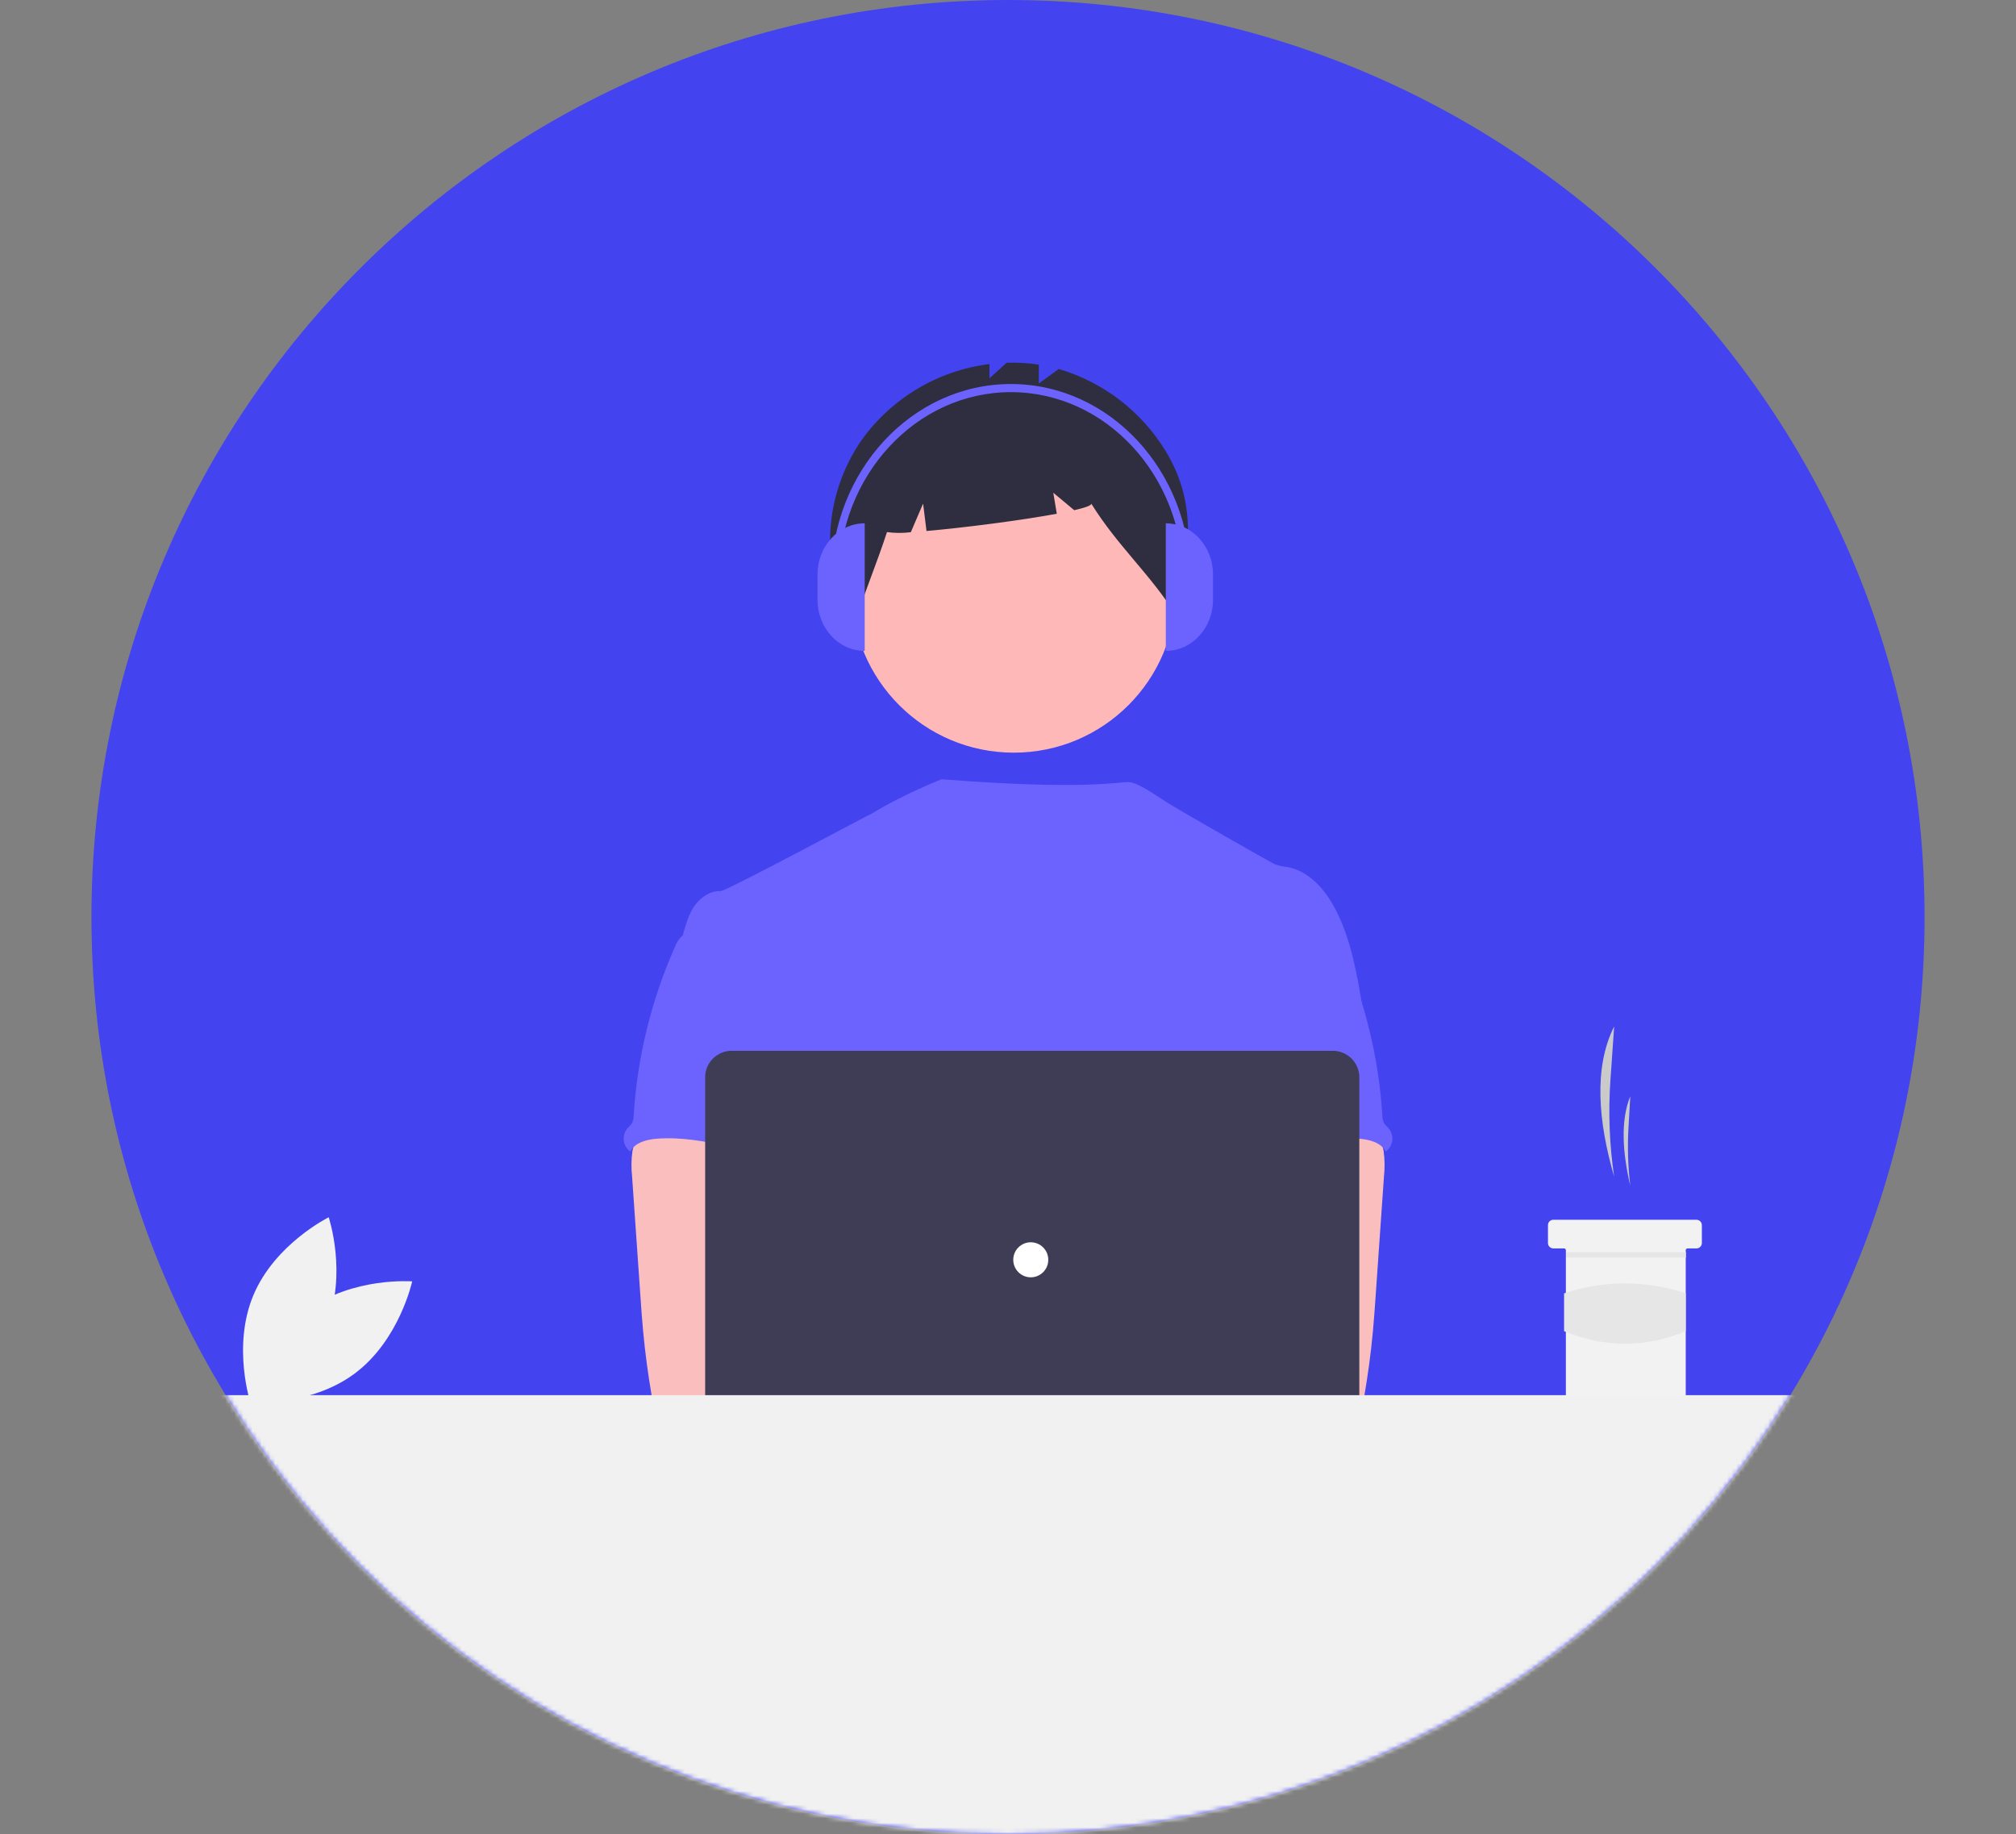
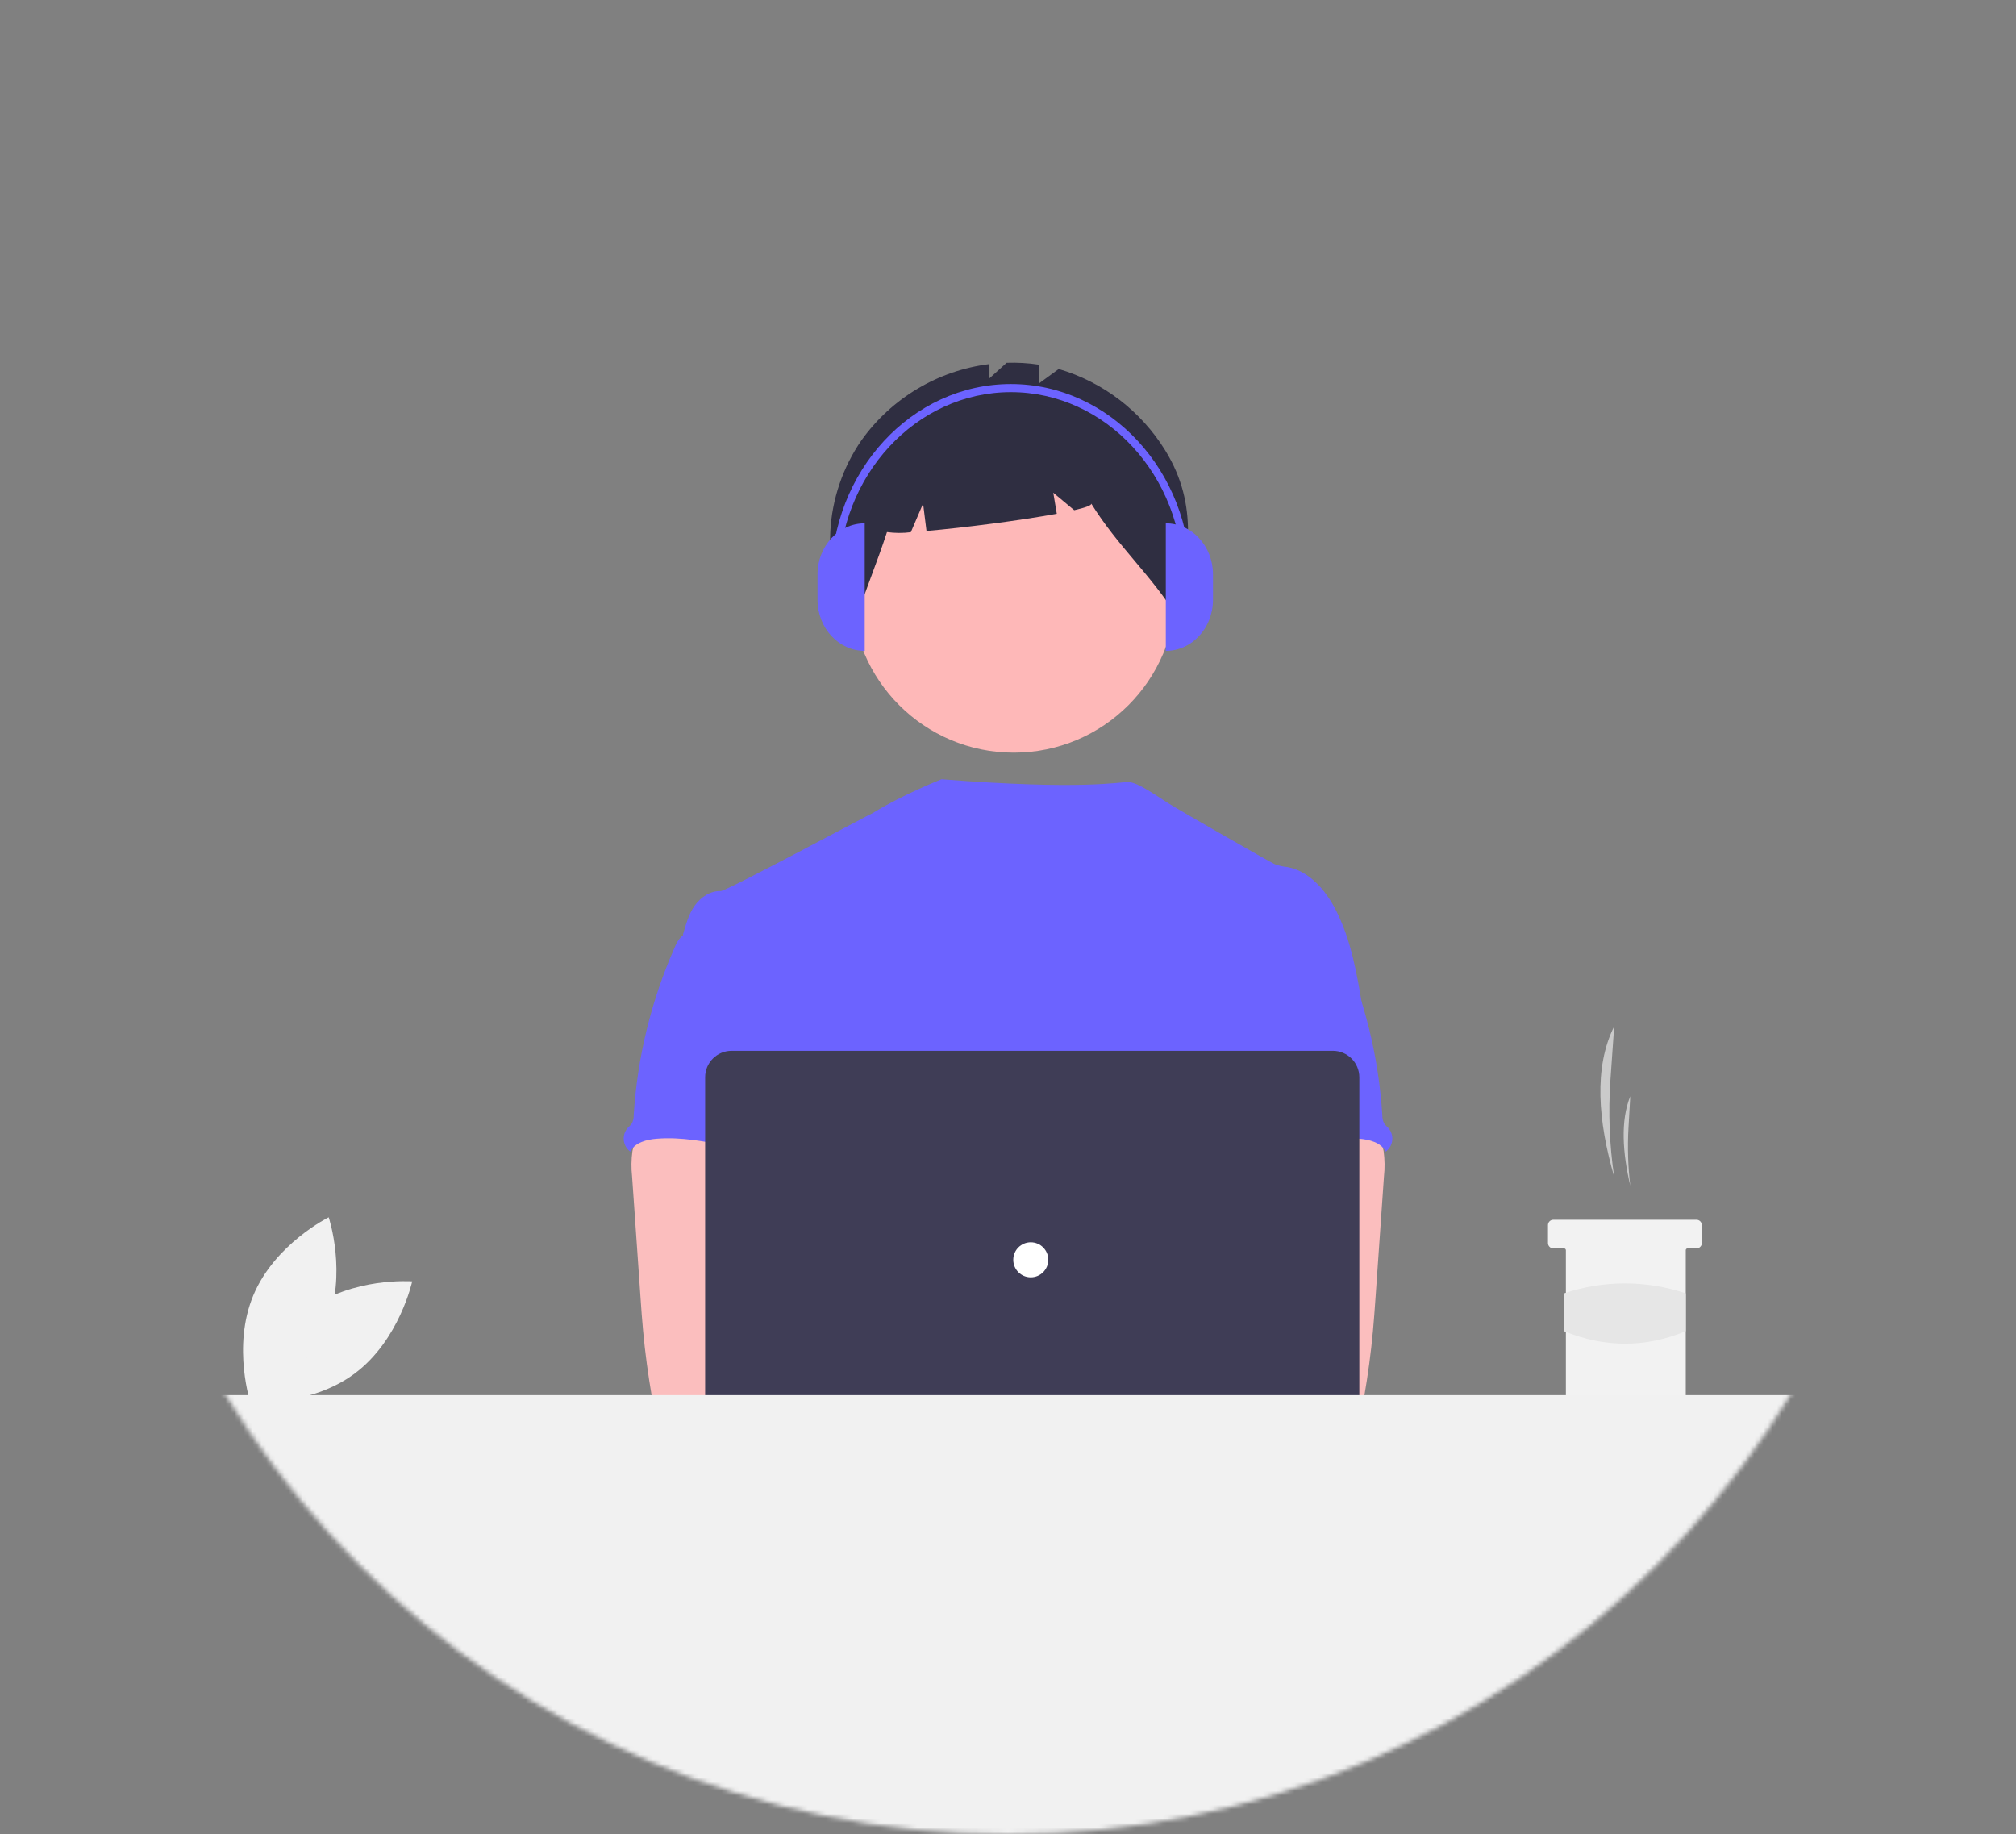
<svg xmlns="http://www.w3.org/2000/svg" width="443" height="403" viewBox="0 0 443 403" fill="none">
  <rect x="0" y="0" width="443" height="403" fill="#808080" stroke="none" />
-   <path d="M221.502 402.995C332.735 402.995 422.907 312.781 422.907 201.497C422.907 90.213 332.735 0 221.502 0C110.269 0 20.097 90.213 20.097 201.497C20.097 312.781 110.269 402.995 221.502 402.995Z" fill="#4343F0" />
  <path d="M67.578 287.86C57.741 295.194 54.953 308.102 54.953 308.102C54.953 308.102 68.113 309.116 77.949 301.777C87.786 294.438 90.574 281.534 90.574 281.534C90.574 281.534 77.415 280.52 67.578 287.86Z" fill="#F1F1F1" />
  <path d="M71.677 291.305C66.947 302.635 55.109 308.471 55.109 308.471C55.109 308.471 50.934 295.941 55.663 284.616C60.393 273.292 72.231 267.451 72.231 267.451C72.231 267.451 76.406 279.981 71.677 291.305Z" fill="#F1F1F1" />
  <path d="M354.702 258.558C353.658 251.516 353.381 244.379 353.88 237.271L354.702 225.513C350.164 234.547 351.187 246.437 354.702 258.553V258.558Z" fill="#CACACA" />
  <path d="M358.241 260.525C357.736 256.324 357.605 252.081 357.842 247.854L358.241 240.858C356.057 246.235 356.551 253.312 358.241 260.525Z" fill="#CACACA" />
  <path d="M373.971 269.176V273.11C373.971 273.761 373.441 274.286 372.791 274.291H370.824C370.608 274.291 370.431 274.467 370.431 274.679V306.937C370.431 307.588 369.902 308.113 369.251 308.118H345.267C344.616 308.118 344.087 307.588 344.087 306.937V274.684C344.087 274.467 343.911 274.291 343.694 274.291H341.334C340.684 274.291 340.154 273.761 340.154 273.11V269.176C340.154 268.525 340.679 267.996 341.329 267.996H372.786C373.436 267.996 373.966 268.525 373.966 269.176H373.971Z" fill="#F2F2F2" />
-   <path d="M370.467 275.118H344.123V276.299H370.467V275.118Z" fill="#E6E6E6" />
  <path d="M370.431 292.48C361.617 296.127 352.703 296.168 343.693 292.48V284.167C352.365 281.252 361.754 281.252 370.431 284.167V292.48Z" fill="#E6E6E6" />
  <path d="M222.778 165.37C242.457 165.37 258.409 149.41 258.409 129.723C258.409 110.035 242.457 94.075 222.778 94.075C203.099 94.075 187.146 110.035 187.146 129.723C187.146 149.41 203.099 165.37 222.778 165.37Z" fill="#FEB8B8" />
  <path d="M256.059 98.973C250.73 90.317 242.396 83.941 232.65 81.071L228.273 84.264V80.118C225.934 79.76 223.564 79.624 221.199 79.704L217.428 83.119V79.987C206.134 81.389 195.939 87.457 189.314 96.719C181.121 108.537 179.734 124.981 187.796 136.896C190.01 130.091 192.692 123.71 194.906 116.906C196.645 117.143 198.41 117.153 200.149 116.931L202.842 110.646L203.593 116.663C211.937 115.937 224.315 114.338 232.221 112.875L231.45 108.26L236.053 112.098C238.478 111.538 239.915 111.034 239.794 110.646C245.678 120.134 252.878 126.197 258.762 135.685C260.995 122.308 263.567 111.18 256.059 98.973Z" fill="#2F2E41" />
  <path d="M299.406 221.387C298.181 214.012 296.916 206.496 293.492 199.853C291.238 195.5 287.669 191.353 282.849 190.496C281.901 190.41 280.968 190.193 280.075 189.855C278.664 189.174 259.691 178.339 256.676 176.453C254.089 174.833 250 171.832 247.938 171.832C245.866 171.787 237.915 173.638 206.892 171.212C206.892 171.212 198.371 174.571 191.771 178.647C191.67 178.581 159.568 195.828 158.363 195.782C156.079 195.686 153.956 197.149 152.645 198.99C151.335 200.831 150.724 203.111 150.079 205.321C157.092 220.943 163.506 236.585 170.519 252.207C170.847 252.797 171.023 253.458 171.028 254.129C170.887 254.83 170.59 255.486 170.156 256.051C166.718 261.579 166.828 268.53 167.202 275.022C167.58 281.519 168.044 288.379 165.139 294.2C164.348 295.8 163.324 297.262 162.573 298.861C160.813 302.483 160.178 314.06 161.207 317.949L289.837 321.636C287.069 314.029 299.401 221.382 299.401 221.382L299.406 221.387Z" fill="#6C63FF" />
  <path d="M138.972 252.903C138.714 254.76 138.689 256.641 138.896 258.508L140.741 284.995C140.913 287.492 141.084 289.984 141.321 292.47C141.765 297.303 142.425 302.1 143.242 306.887C143.282 308.304 144.457 309.419 145.874 309.384C153.992 311.104 162.376 311.033 170.655 310.564C183.295 309.858 215.629 308.521 217.606 305.954C219.582 303.386 218.428 299.235 215.856 297.157C213.285 295.078 170.61 290.019 170.61 290.019C171.028 286.715 172.284 283.603 173.479 280.46C175.621 274.896 177.623 269.146 177.663 263.184C177.704 257.221 175.455 250.951 170.575 247.536C166.556 244.732 161.388 244.212 156.492 244.328C152.933 244.429 146.782 243.577 143.524 244.969C140.953 246.104 139.461 250.376 138.977 252.898L138.972 252.903Z" fill="#FBBEBE" />
  <path d="M149.715 205.8C149.09 206.456 148.606 207.228 148.293 208.08C143.105 219.773 140.045 232.298 139.248 245.065C139.263 245.685 139.117 246.306 138.83 246.855C138.547 247.224 138.23 247.567 137.887 247.874C136.626 249.373 136.813 251.607 138.31 252.868C138.371 252.919 138.426 252.964 138.492 253.009C139.551 251.017 142.082 250.366 144.335 250.19C155.12 249.337 165.653 254.356 176.468 253.978C175.706 251.34 174.607 248.803 173.987 246.134C171.234 234.28 178.101 221.372 173.891 209.952C173.049 207.667 171.648 205.422 169.434 204.418C168.517 204.05 167.559 203.793 166.581 203.662C163.848 203.167 158.408 201.054 155.766 201.901C154.792 202.214 154.404 203.132 153.598 203.687C152.367 204.474 150.739 204.761 149.72 205.795L149.715 205.8Z" fill="#6C63FF" />
  <path d="M299.486 244.974C296.234 243.581 290.083 244.434 286.518 244.333C281.622 244.217 276.454 244.737 272.436 247.541C267.555 250.956 265.307 257.226 265.347 263.188C265.387 269.151 267.389 274.901 269.532 280.465C270.727 283.602 271.982 286.715 272.401 290.024C272.401 290.024 229.731 295.083 227.154 297.161C224.578 299.24 223.428 303.391 225.405 305.959C227.381 308.526 289.019 311.104 297.136 309.384C298.553 309.419 299.728 308.304 299.768 306.887C300.59 302.1 301.25 297.303 301.689 292.47C301.921 289.978 302.092 287.492 302.269 284.995L304.114 258.507C304.321 256.646 304.296 254.759 304.039 252.903C303.56 250.381 302.067 246.109 299.491 244.974H299.486Z" fill="#FBBEBE" />
  <path d="M289.407 203.692C288.601 203.137 288.212 202.219 287.239 201.906C284.597 201.059 279.157 203.172 276.424 203.667C275.446 203.798 274.488 204.055 273.571 204.423C271.357 205.422 269.95 207.672 269.114 209.957C264.904 221.377 271.771 234.28 269.018 246.139C268.398 248.808 267.298 251.345 266.537 253.983C277.352 254.361 287.89 249.342 298.669 250.195C300.923 250.366 303.454 251.017 304.513 253.015C304.574 252.969 304.634 252.924 304.695 252.873C306.192 251.612 306.379 249.378 305.118 247.88C304.775 247.567 304.458 247.229 304.175 246.861C303.888 246.311 303.747 245.69 303.757 245.07C302.96 232.303 299.895 219.778 294.711 208.085C294.399 207.238 293.915 206.461 293.29 205.805C292.271 204.771 290.643 204.484 289.412 203.697L289.407 203.692Z" fill="#6C63FF" />
-   <path d="M212.224 310.645C217.535 310.645 221.839 306.338 221.839 301.025C221.839 295.713 217.535 291.406 212.224 291.406C206.914 291.406 202.609 295.713 202.609 301.025C202.609 306.338 206.914 310.645 212.224 310.645Z" fill="#FBBEBE" />
  <path d="M233.522 310.645C238.832 310.645 243.137 306.338 243.137 301.025C243.137 295.713 238.832 291.406 233.522 291.406C228.212 291.406 223.907 295.713 223.907 301.025C223.907 306.338 228.212 310.645 233.522 310.645Z" fill="#FBBEBE" />
  <path d="M292.882 322.706H160.768C157.556 322.706 154.954 320.098 154.949 316.885V236.696C154.949 233.483 157.556 230.88 160.768 230.875H292.882C296.093 230.875 298.695 233.483 298.7 236.696V316.885C298.7 320.098 296.093 322.701 292.882 322.706Z" fill="#3F3D56" />
  <path d="M226.504 280.642C228.629 280.642 230.351 278.919 230.351 276.793C230.351 274.667 228.629 272.944 226.504 272.944C224.38 272.944 222.657 274.667 222.657 276.793C222.657 278.919 224.38 280.642 226.504 280.642Z" fill="white" />
  <path d="M190.015 143.009C184.292 143.009 179.648 137.99 179.648 131.796V126.192C179.648 119.998 184.287 114.979 190.015 114.979V143.009Z" fill="#6C63FF" />
  <path d="M256.176 114.979C261.898 114.979 266.542 119.998 266.542 126.192V131.796C266.542 137.99 261.903 143.009 256.176 143.009V114.979Z" fill="#6C63FF" />
  <path d="M261.611 127.075H259.967C259.967 104.512 242.996 86.156 222.137 86.156C201.279 86.156 184.308 104.512 184.308 127.075H182.664C182.664 103.533 200.371 84.375 222.137 84.375C243.903 84.375 261.611 103.528 261.611 127.075Z" fill="#6C63FF" />
  <mask id="mask0_4345_281654" style="mask-type:luminance" maskUnits="userSpaceOnUse" x="20" y="0" width="403" height="403">
    <path d="M221.502 402.995C332.735 402.995 422.907 312.781 422.907 201.497C422.907 90.213 332.735 0 221.502 0C110.269 0 20.097 90.213 20.097 201.497C20.097 312.781 110.269 402.995 221.502 402.995Z" fill="white" />
  </mask>
  <g mask="url(#mask0_4345_281654)">
    <path d="M442.999 306.534H-0.001V384.805H26.202V403H416.806V384.805H442.999V306.534Z" fill="#F1F1F1" />
  </g>
</svg>